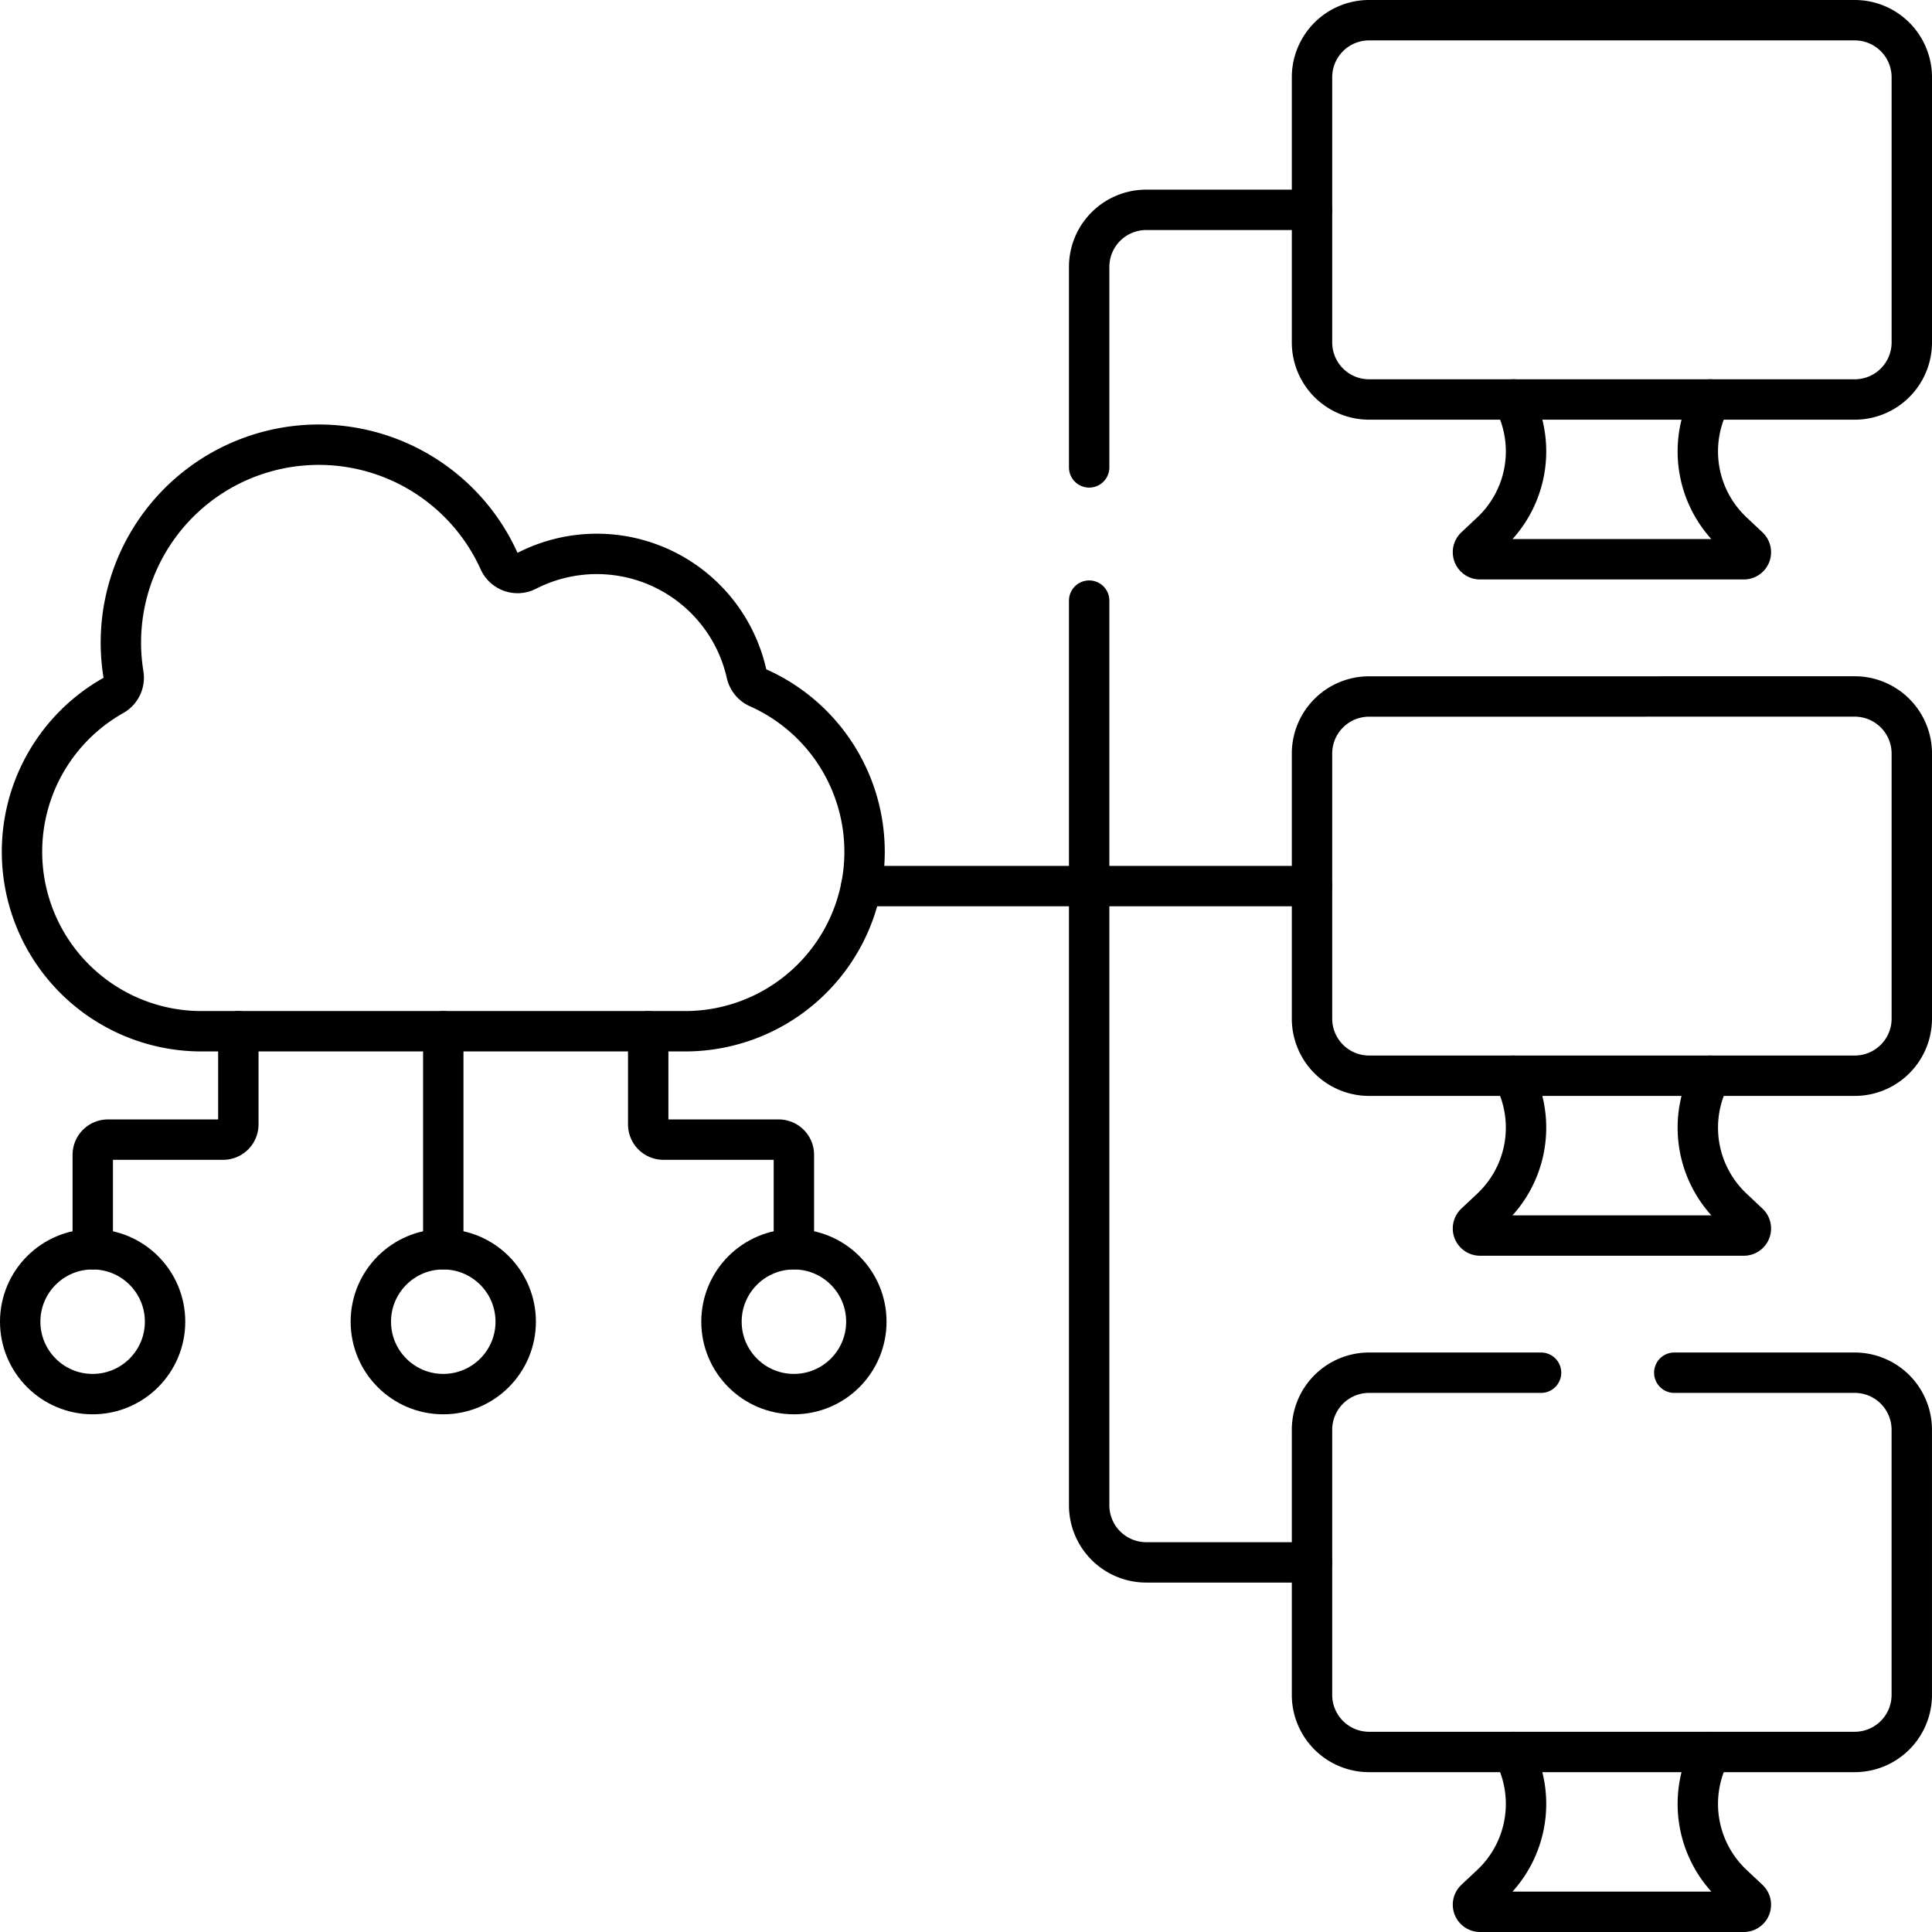
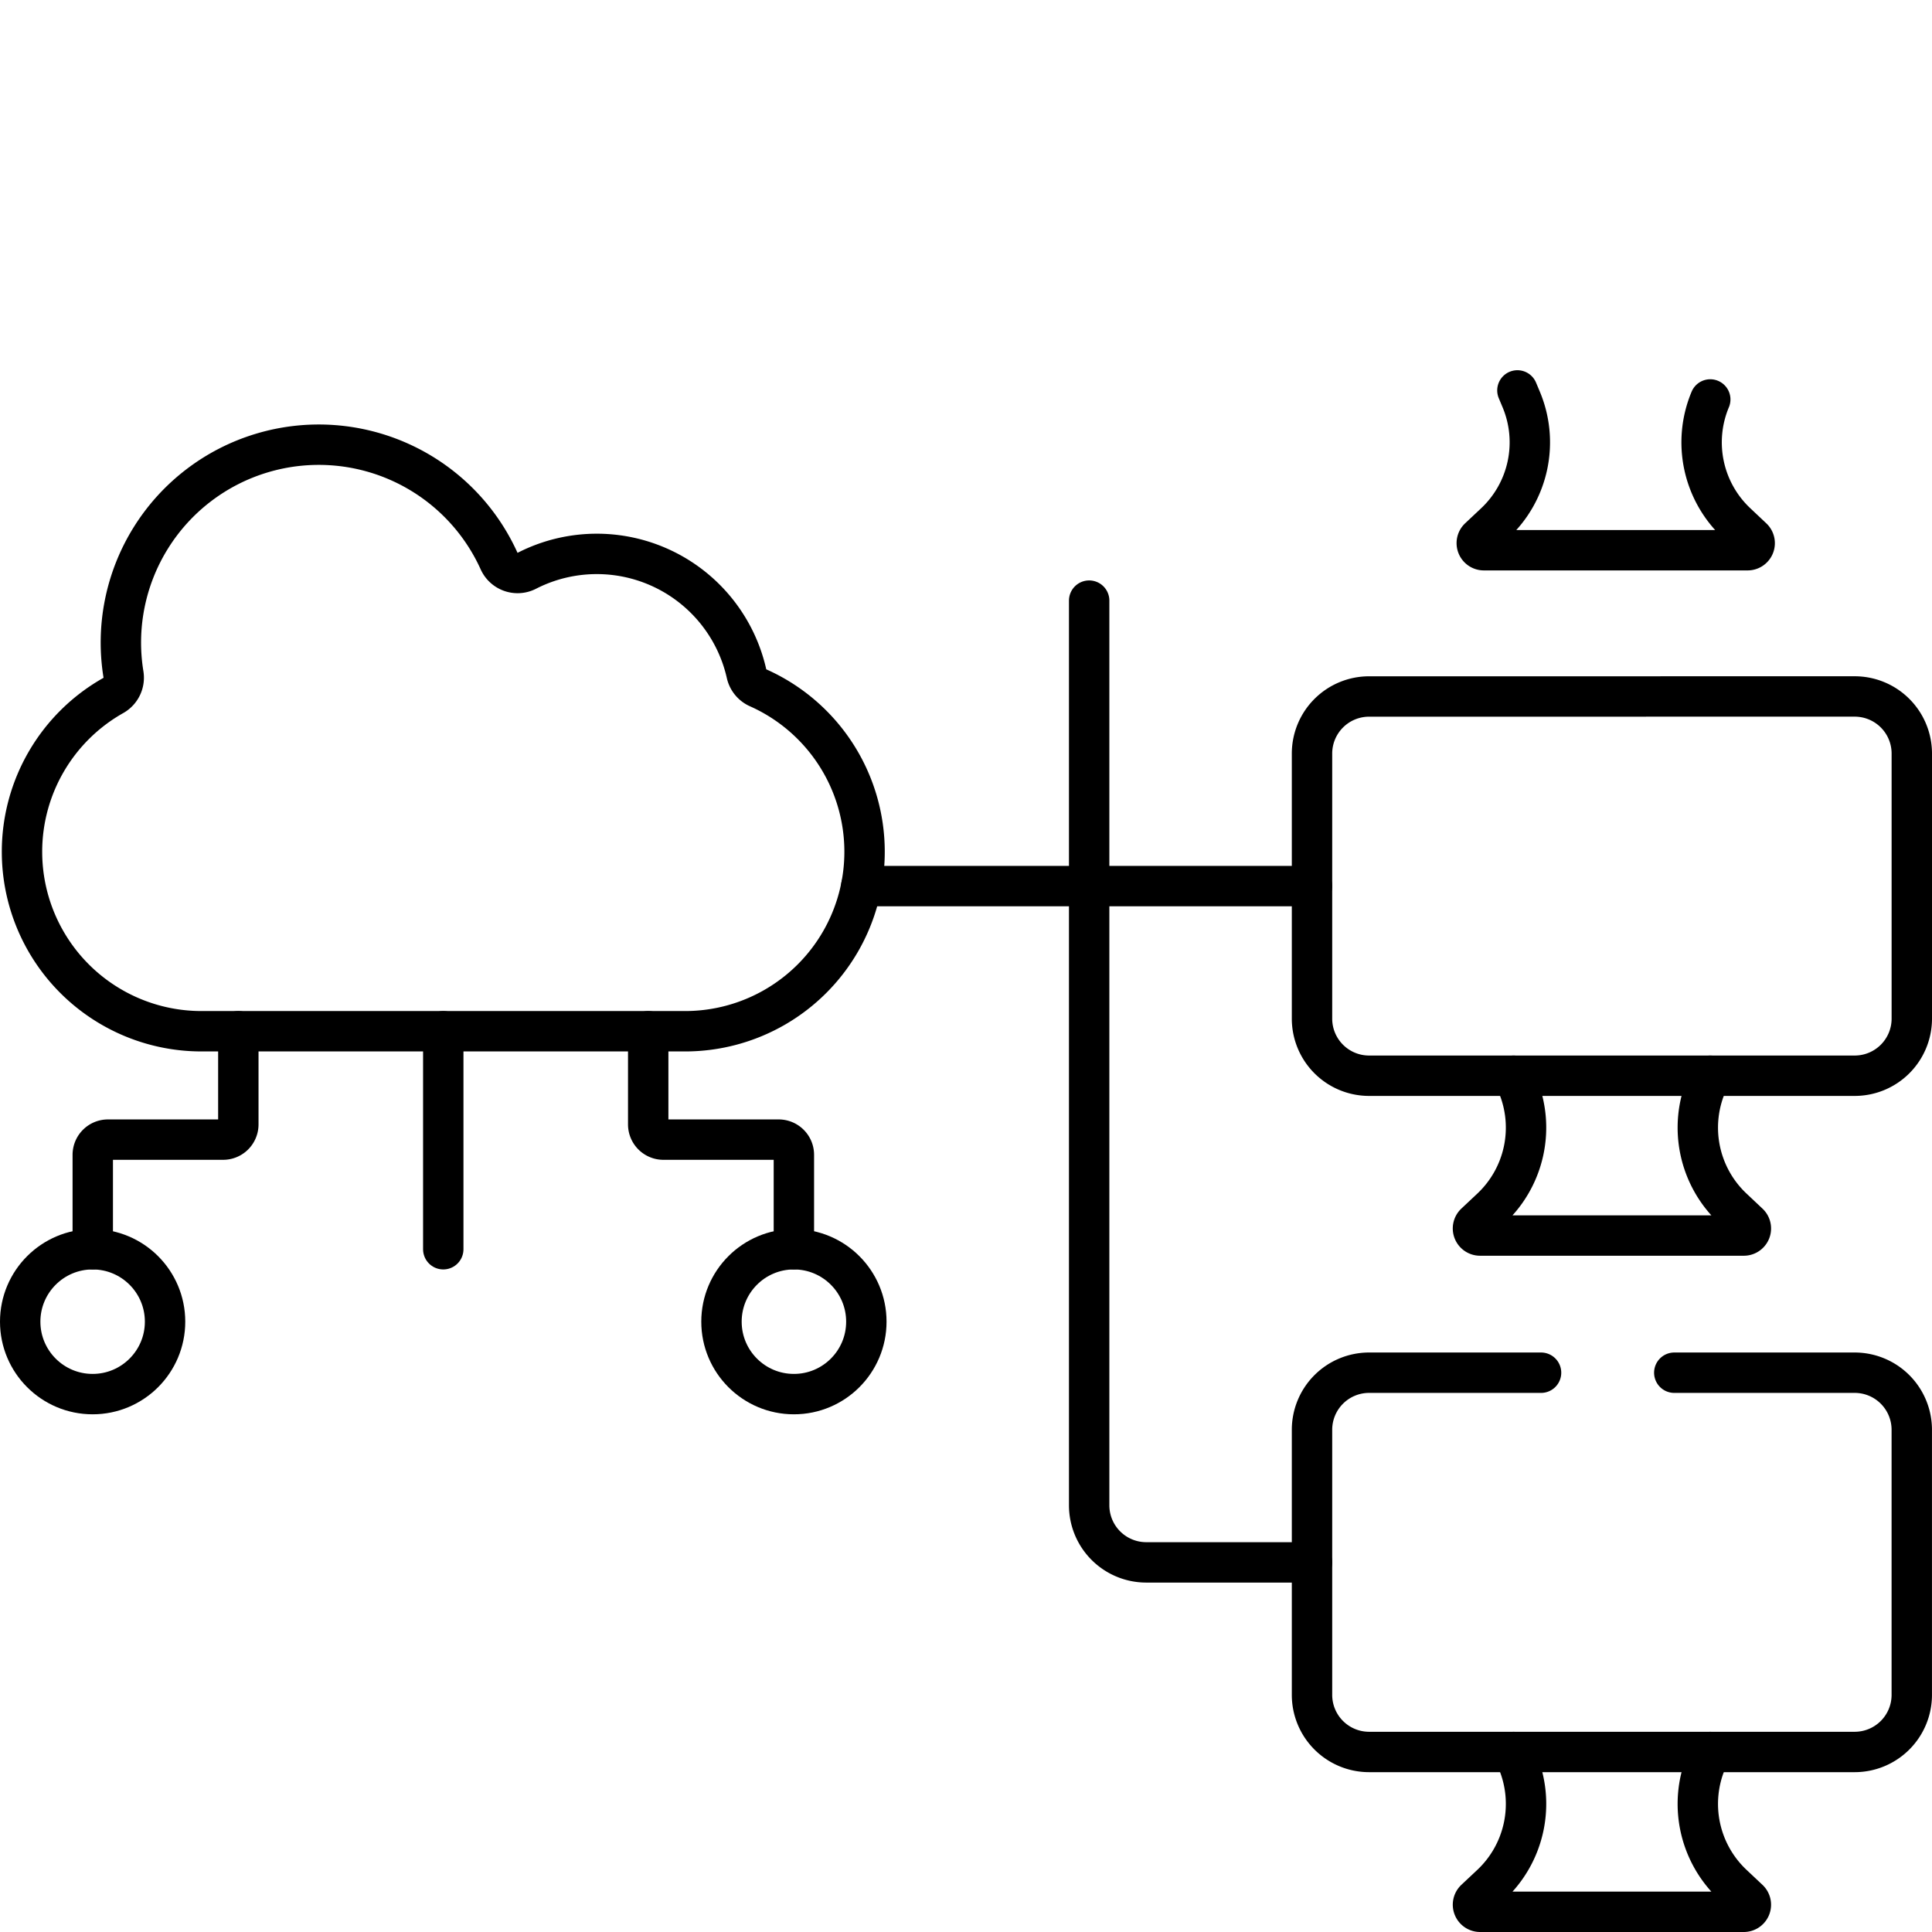
<svg xmlns="http://www.w3.org/2000/svg" width="71.75" height="71.75" viewBox="0 0 71.75 71.75">
  <g id="cloud-service" transform="translate(-6.75 -6.75)">
-     <path id="Path_21919" data-name="Path 21919" d="M288.36,66.892V59.447a2.12,2.12,0,0,1,2.12-2.12h6.155" transform="translate(-241.161 -42.784)" fill="none" stroke="#000" stroke-linecap="round" stroke-linejoin="round" stroke-miterlimit="10" stroke-width="1.5" />
    <path id="Path_21920" data-name="Path 21920" d="M296.636,195.717H290.48a2.12,2.12,0,0,1-2.12-2.12V160" transform="translate(-241.161 -130.944)" fill="none" stroke="#000" stroke-linecap="round" stroke-linejoin="round" stroke-miterlimit="10" stroke-width="1.5" />
    <line id="Line_11" data-name="Line 11" x1="16.74" transform="translate(38.735 39.658)" fill="none" stroke="#000" stroke-linecap="round" stroke-linejoin="round" stroke-miterlimit="10" stroke-width="1.5" />
    <g id="Group_11167" data-name="Group 11167" transform="translate(55.475 57.729)">
      <path id="Path_21921" data-name="Path 21921" d="M398.007,462.51l-.141.336a4.111,4.111,0,0,0,.974,4.587l.592.557a.263.263,0,0,1-.18.455h-9.794a.264.264,0,0,1-.181-.455l.594-.557a4.113,4.113,0,0,0,.974-4.587l-.141-.336" transform="translate(-383.217 -448.424)" fill="none" stroke="#000" stroke-linecap="round" stroke-linejoin="round" stroke-miterlimit="10" stroke-width="1.5" />
      <path id="Path_21922" data-name="Path 21922" d="M360.362,362.858h6.7a2.12,2.12,0,0,1,2.12,2.12v9.845a2.12,2.12,0,0,1-2.12,2.12H349.028a2.12,2.12,0,0,1-2.12-2.12v-9.845a2.12,2.12,0,0,1,2.12-2.12h6.386" transform="translate(-346.908 -362.858)" fill="none" stroke="#000" stroke-linecap="round" stroke-linejoin="round" stroke-miterlimit="10" stroke-width="1.5" />
    </g>
    <g id="Group_11168" data-name="Group 11168" transform="translate(55.475 32.615)">
      <path id="Path_21923" data-name="Path 21923" d="M398.007,284.83l-.141.336a4.111,4.111,0,0,0,.974,4.587l.592.558a.262.262,0,0,1-.18.454h-9.794a.263.263,0,0,1-.181-.454l.594-.558a4.113,4.113,0,0,0,.974-4.587l-.141-.336" transform="translate(-383.217 -270.745)" fill="none" stroke="#000" stroke-linecap="round" stroke-linejoin="round" stroke-miterlimit="10" stroke-width="1.5" />
      <path id="Path_21924" data-name="Path 21924" d="M367.063,185.179a2.12,2.12,0,0,1,2.12,2.12v9.845a2.12,2.12,0,0,1-2.12,2.12H349.028a2.12,2.12,0,0,1-2.12-2.12V187.3a2.12,2.12,0,0,1,2.12-2.12Z" transform="translate(-346.908 -185.179)" fill="none" stroke="#000" stroke-linecap="round" stroke-linejoin="round" stroke-miterlimit="10" stroke-width="1.5" />
    </g>
    <g id="Group_11169" data-name="Group 11169" transform="translate(55.475 7.5)">
-       <path id="Path_21925" data-name="Path 21925" d="M398.007,107.15l-.141.336a4.11,4.11,0,0,0,.974,4.587l.592.558a.262.262,0,0,1-.18.454h-9.794a.263.263,0,0,1-.181-.454l.594-.558a4.112,4.112,0,0,0,.974-4.587l-.141-.336" transform="translate(-383.217 -93.065)" fill="none" stroke="#000" stroke-linecap="round" stroke-linejoin="round" stroke-miterlimit="10" stroke-width="1.5" />
-       <path id="Path_21926" data-name="Path 21926" d="M367.063,21.586H349.028a2.12,2.12,0,0,1-2.12-2.12V9.62a2.12,2.12,0,0,1,2.12-2.12h18.035a2.12,2.12,0,0,1,2.12,2.12v9.845A2.12,2.12,0,0,1,367.063,21.586Z" transform="translate(-346.908 -7.5)" fill="none" stroke="#000" stroke-linecap="round" stroke-linejoin="round" stroke-miterlimit="10" stroke-width="1.5" />
+       <path id="Path_21925" data-name="Path 21925" d="M398.007,107.15a4.11,4.11,0,0,0,.974,4.587l.592.558a.262.262,0,0,1-.18.454h-9.794a.263.263,0,0,1-.181-.454l.594-.558a4.112,4.112,0,0,0,.974-4.587l-.141-.336" transform="translate(-383.217 -93.065)" fill="none" stroke="#000" stroke-linecap="round" stroke-linejoin="round" stroke-miterlimit="10" stroke-width="1.5" />
    </g>
    <g id="Group_11173" data-name="Group 11173" transform="translate(7.5 23.267)">
      <line id="Line_12" data-name="Line 12" y2="8.096" transform="translate(15.712 21.781)" fill="none" stroke="#000" stroke-linecap="round" stroke-linejoin="round" stroke-miterlimit="10" stroke-width="1.5" />
      <g id="Group_11172" data-name="Group 11172" transform="translate(0 21.781)">
        <g id="Group_11170" data-name="Group 11170">
          <path id="Path_21927" data-name="Path 21927" d="M31.941,273.14V276.6a.565.565,0,0,1-.565.565H27.1a.565.565,0,0,0-.565.565v3.506" transform="translate(-23.84 -273.14)" fill="none" stroke="#000" stroke-linecap="round" stroke-linejoin="round" stroke-miterlimit="10" stroke-width="1.5" />
          <circle id="Ellipse_193" data-name="Ellipse 193" cx="2.69" cy="2.69" r="2.69" transform="translate(0 8.096)" fill="none" stroke="#000" stroke-linecap="round" stroke-linejoin="round" stroke-miterlimit="10" stroke-width="1.5" />
        </g>
        <g id="Group_11171" data-name="Group 11171" transform="translate(13.022)">
          <path id="Path_21928" data-name="Path 21928" d="M172.5,273.14V276.6a.565.565,0,0,0,.565.565h4.28a.565.565,0,0,1,.565.565v3.506" transform="translate(-162.199 -273.14)" fill="none" stroke="#000" stroke-linecap="round" stroke-linejoin="round" stroke-miterlimit="10" stroke-width="1.5" />
          <circle id="Ellipse_194" data-name="Ellipse 194" cx="2.69" cy="2.69" r="2.69" transform="translate(13.022 8.096)" fill="none" stroke="#000" stroke-linecap="round" stroke-linejoin="round" stroke-miterlimit="10" stroke-width="1.5" />
-           <circle id="Ellipse_195" data-name="Ellipse 195" cx="2.69" cy="2.69" r="2.69" transform="translate(0 8.096)" fill="none" stroke="#000" stroke-linecap="round" stroke-linejoin="round" stroke-miterlimit="10" stroke-width="1.5" />
        </g>
      </g>
      <path id="Path_21929" data-name="Path 21929" d="M35.311,128.078a.759.759,0,0,1-.437-.523,5.7,5.7,0,0,0-8.16-3.827.754.754,0,0,1-1.031-.36,7.349,7.349,0,0,0-13.95,4.209.757.757,0,0,1-.376.782,6.661,6.661,0,0,0-3.392,5.805h0a6.665,6.665,0,0,0,6.665,6.665H32.591a6.665,6.665,0,0,0,6.665-6.665h0A6.665,6.665,0,0,0,35.311,128.078Z" transform="translate(-7.898 -119.048)" fill="none" stroke="#000" stroke-linecap="round" stroke-linejoin="round" stroke-miterlimit="10" stroke-width="1.5" />
    </g>
  </g>
</svg>